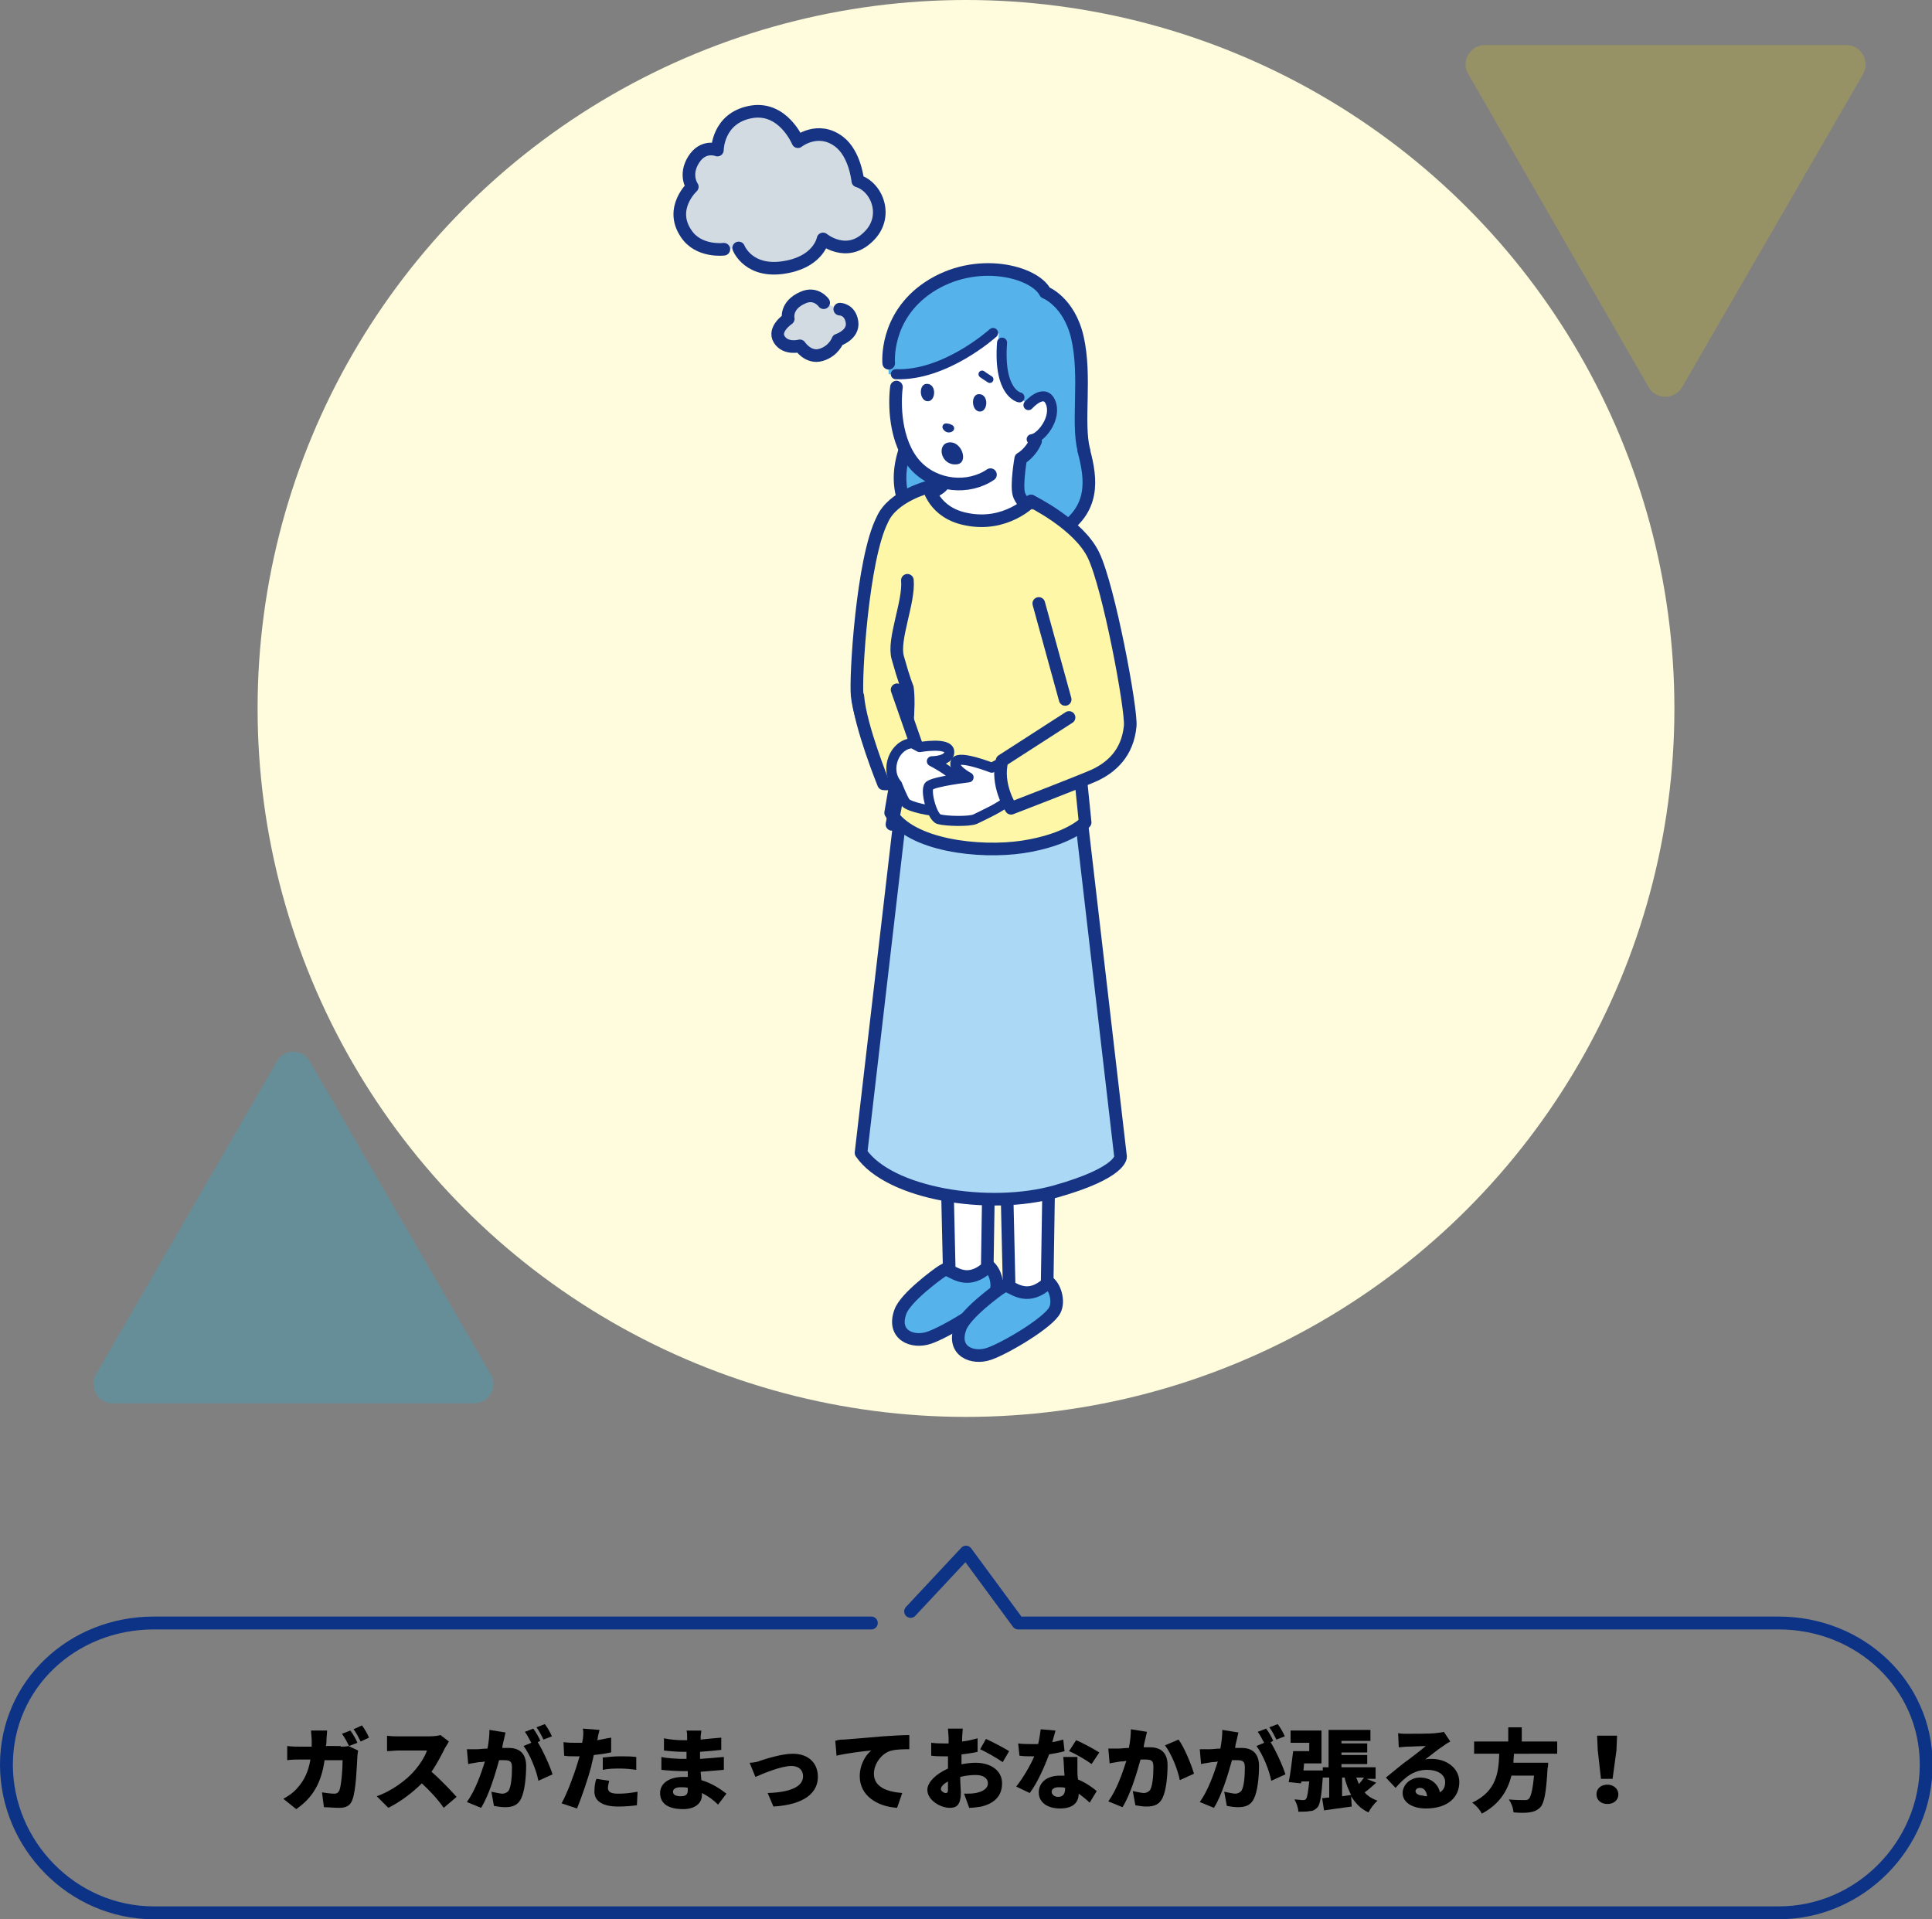
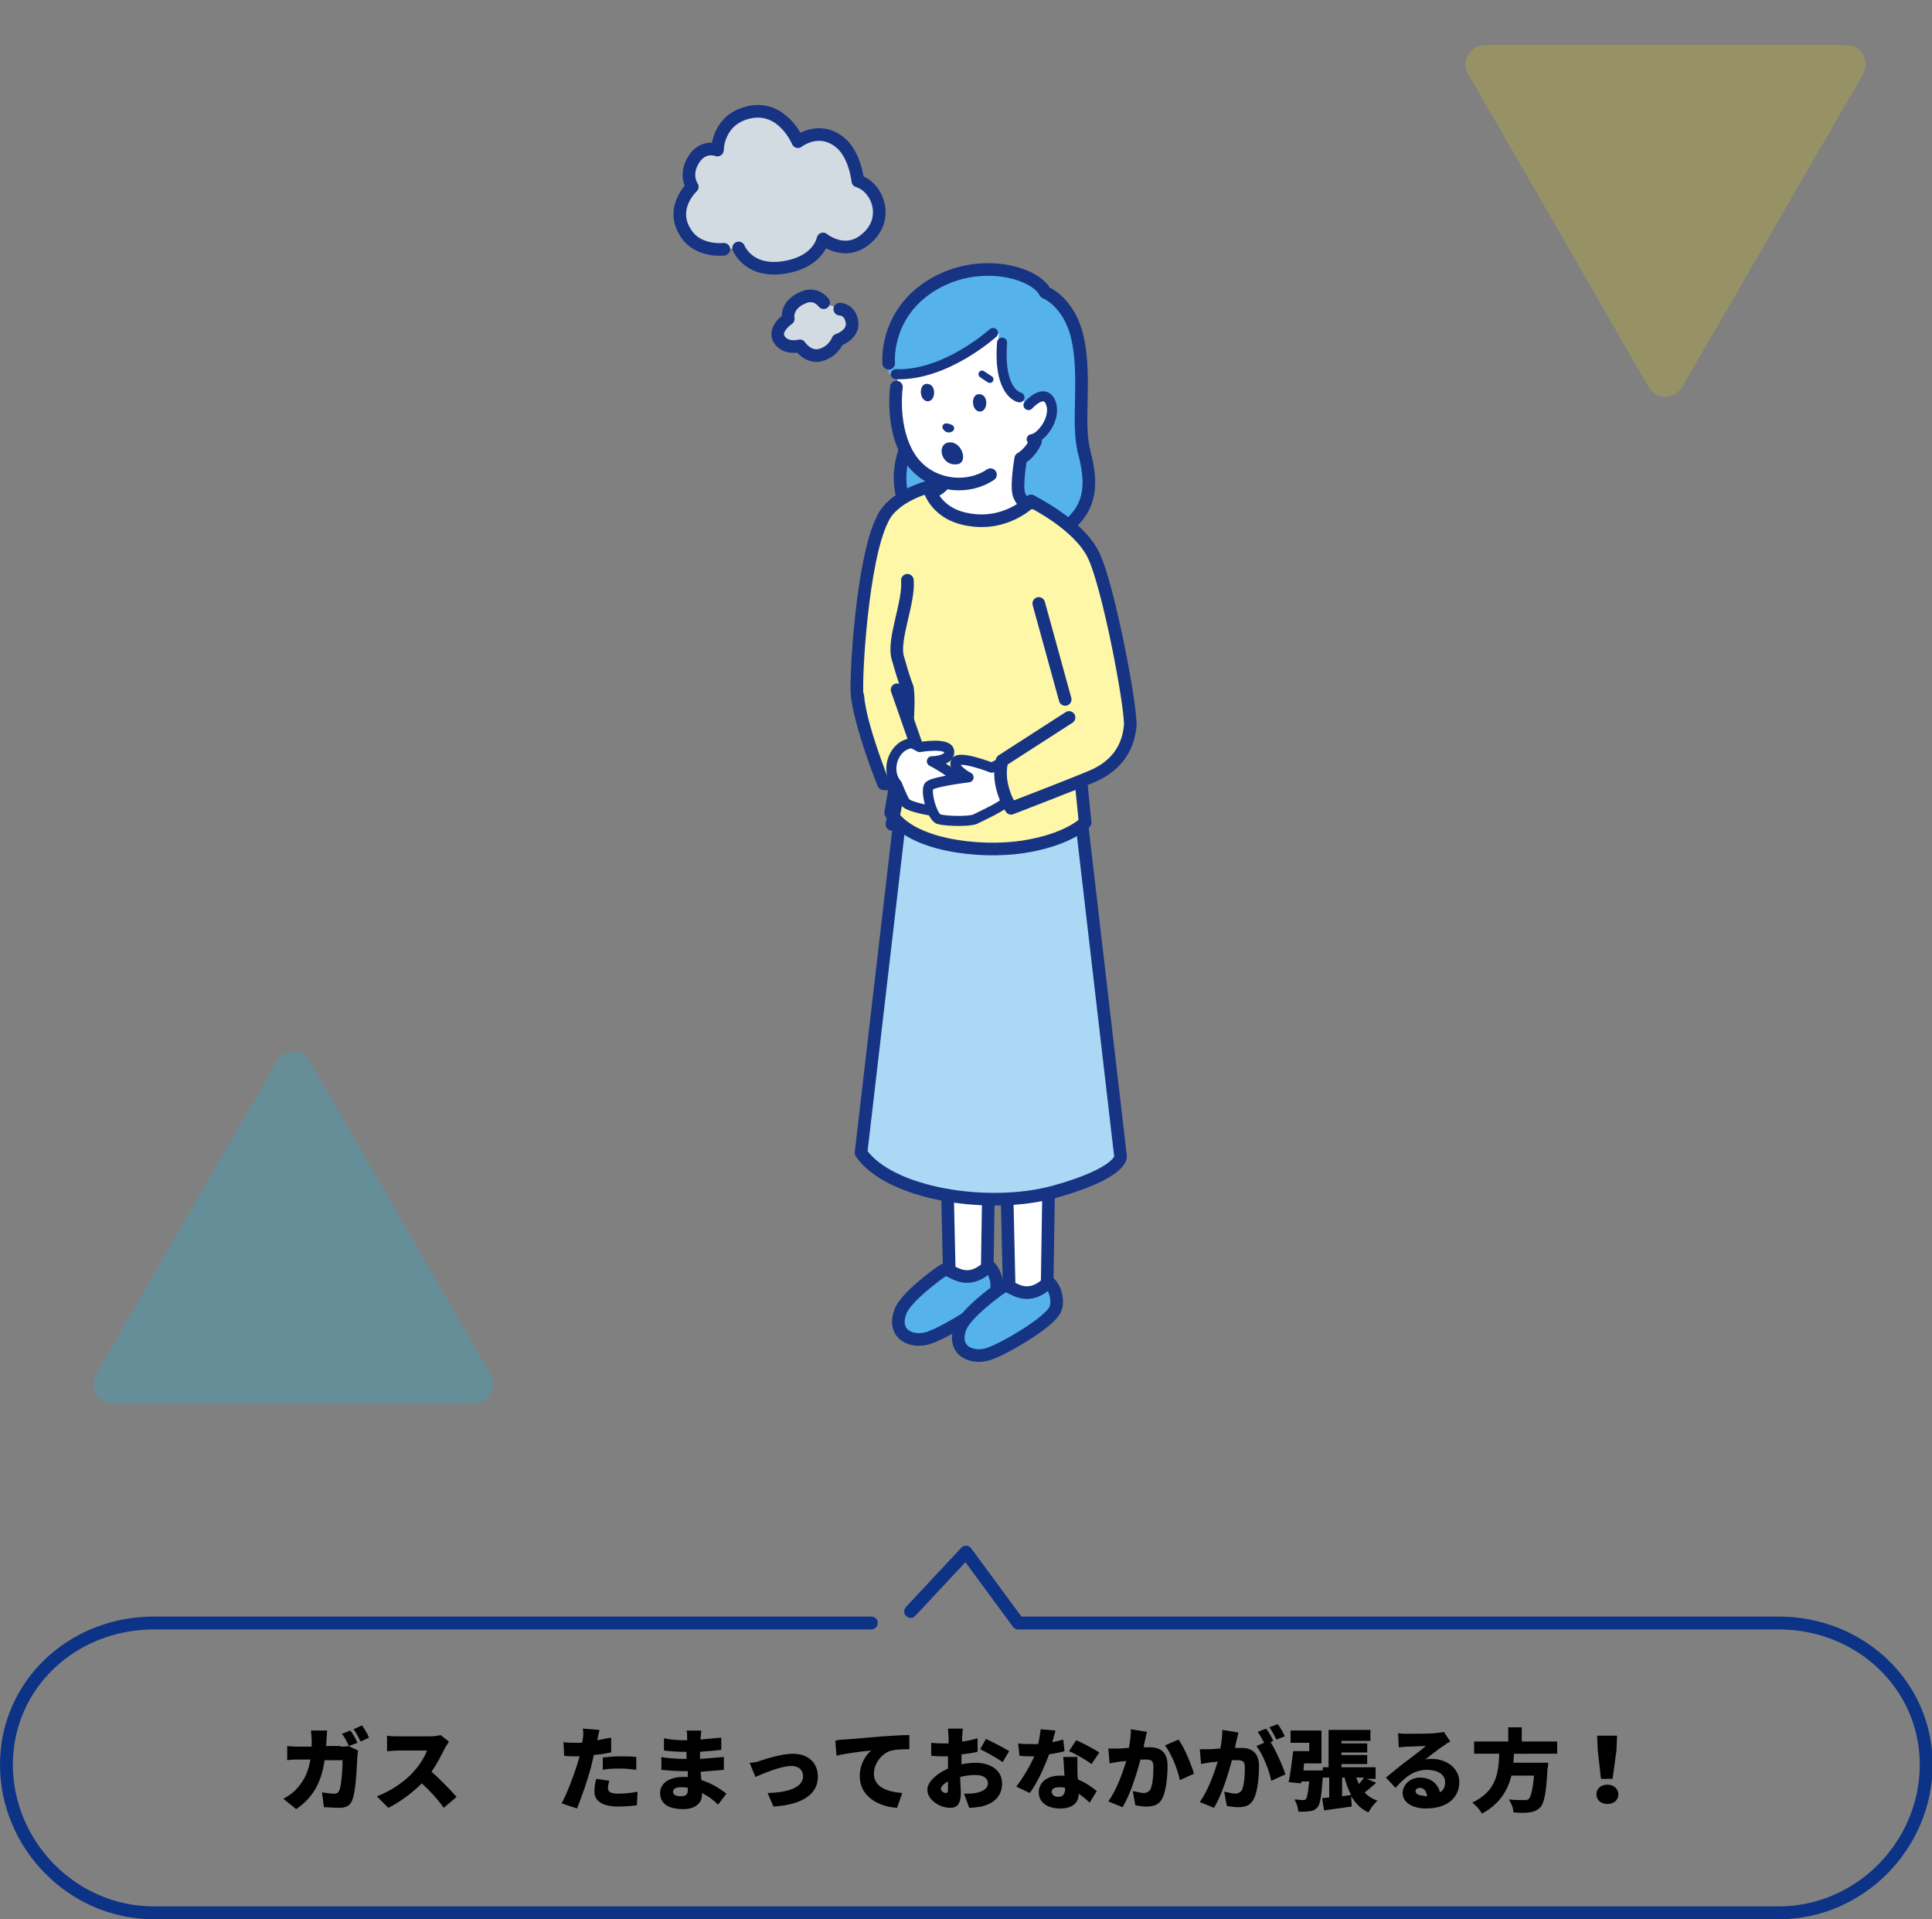
<svg xmlns="http://www.w3.org/2000/svg" version="1.1" id="_イヤー_2" x="0px" y="0px" viewBox="0 0 300 298" style="enable-background:new 0 0 300 298;" xml:space="preserve">
  <rect x="0" y="0" width="300" height="298" fill="#808080" stroke="none" />
  <style type="text/css">
	.st0{fill:none;stroke:#0D3387;stroke-width:2;stroke-linecap:round;stroke-linejoin:round;}
	.st1{fill:#FEFCDC;}
	.st2{fill:#D1DBE1;stroke:#163483;stroke-width:1.96;stroke-linecap:round;stroke-linejoin:round;}
	.st3{fill:#56B2EB;stroke:#163483;stroke-width:1.96;stroke-linecap:round;stroke-linejoin:round;}
	.st4{fill:#FFFFFF;stroke:#163483;stroke-width:1.96;stroke-linecap:round;stroke-linejoin:round;}
	.st5{fill:#AAD8F5;stroke:#163483;stroke-width:1.96;stroke-linecap:round;stroke-linejoin:round;}
	.st6{fill:#FFFFFF;}
	.st7{fill:#56B2EB;}
	.st8{fill:none;stroke:#163483;stroke-width:1.96;stroke-linecap:round;stroke-linejoin:round;}
	.st9{fill:none;stroke:#163483;stroke-width:1.56;stroke-linecap:round;stroke-linejoin:round;}
	.st10{fill:#FDF7A7;stroke:#163483;stroke-width:1.96;stroke-linecap:round;stroke-linejoin:round;}
	.st11{fill:none;stroke:#163483;stroke-width:1.12;stroke-linecap:round;stroke-linejoin:round;}
	.st12{fill:#163483;}
	.st13{fill:#FFFFFF;stroke:#163483;stroke-width:1.56;stroke-linecap:round;stroke-linejoin:round;}
	.st14{opacity:0.2;fill:#F5DD00;enable-background:new    ;}
	.st15{opacity:0.2;fill:#00C9FF;enable-background:new    ;}
</style>
  <path class="st0" d="M141.4,250.2l8.6-9.2l8.1,11h118.1c12.6,0,22.9,9.6,22.9,22l0,0c0,12.4-10.2,23-22.9,23H23.9  C11.2,297,1,286.4,1,274l0,0c0-12.4,10.2-22,22.9-22h111.4" />
  <g>
-     <circle class="st1" cx="150" cy="110" r="110" />
    <g>
      <path class="st2" d="M114.7,38.5c0,0,1.6,4.2,7.7,2.9c4.8-1,5.4-4.3,5.4-4.3s3.6,3,7-0.3c3.3-3.1,1.4-7.8-1.6-8.7    c0,0-0.4-4.2-2.9-6.1c-3.3-2.5-6.4,0-6.4,0s-2.3-5.6-7.4-4.6c-5.1,1-5.1,5.9-5.1,5.9s-2.2-0.9-3.7,1.5s-0.2,4.2-0.2,4.2    s-3.6,3.3-1,7.2c1.9,3,5.9,2.5,5.9,2.5" />
      <path class="st2" d="M130.4,48c0,0,1.6,0,1.9,2s-2.2,2.8-2.2,2.8s-0.6,1.7-2.6,2.3s-3.3-1.4-3.3-1.4s-2.2,0.6-3.2-1    s1.4-3.2,1.4-3.2s-0.5-2.1,2.3-3.3c2-0.9,3.2,0.8,3.2,0.8" />
      <g>
        <path class="st3" d="M145.8,197.7c0,0-5.2,3.7-6,6c-1.3,3.6,1.9,4.9,4.5,4s9.3-4.9,10.2-6.8c0.7-1.4,0-3.7-1.1-4.4     S148.5,195.7,145.8,197.7L145.8,197.7z" />
        <path class="st4" d="M147,179.8l0.4,17.5c1.1,0.5,3.1,2,5.9-0.5l0.3-19L147,179.8L147,179.8z" />
        <path class="st3" d="M155.1,200.2c0,0-5.2,3.7-6,6c-1.3,3.6,1.9,4.9,4.5,4s9.3-4.9,10.2-6.8c0.7-1.4,0-3.7-1.1-4.4     S157.8,198.3,155.1,200.2L155.1,200.2z" />
        <path class="st4" d="M156.3,182.3l0.4,17.5c1.1,0.5,3.1,2,5.9-0.5l0.3-19L156.3,182.3L156.3,182.3z" />
        <path class="st5" d="M142.8,126.1l-3.2,2.2l-5.9,50.7c4.4,6.4,19.9,8.9,30.2,6s10.1-5.4,10.1-5.4l-6.3-54.2L142.8,126.1     L142.8,126.1z" />
        <path class="st3" d="M168.3,70c1.2,4.5,1.7,9.1-3.7,12.5c-5.1,3.3-16.4,3.3-20.6,0.1c-4.2-3.2-5.8-8.6-2.4-15.3     c2.8-5.6,2.3-23.2,14.2-19.4s12.3,7.1,12,11.3" />
        <path class="st4" d="M146.8,66.2c0,0,0.8,7.7-0.4,9.1c-1.1,1.4-4.2,1.7-4.2,1.7l1.7,4.2l12.9,1.9l4.7-2.6c0,0-2.9-2.3-3.3-3.8     s0.3-5.5,0.3-5.5s1.5-0.8,2.3-2.7" />
        <path class="st6" d="M162.9,65.9c1.2-3.5,2.6-19.7-9-20.3c-11.6-0.6-13.6,6.9-14.2,10.3c-0.7,3.8-0.8,12.7,2.6,16.4     c3.1,3.3,8.3,3.8,11.6,1.4c2.8-2,5-4.8,5-4.8L162.9,65.9L162.9,65.9z" />
        <path class="st7" d="M162.7,66c0,0,1.4-2,0.9-3.5c-0.9-2.3-3.8,0.4-3.8,0.4s-5.4-3.3-4.7-11.2c0,0-9.3,6.7-17.1,6.4     c0,0-0.9-8.2,6.3-13.4c7.2-5.2,16.5-2.4,18.1,0.8c0,0,3.7,1.4,5,7c1.4,6.1-0.1,13.2,1,17.5" />
        <path class="st8" d="M138,56.4c0,0-0.7-7.2,6.2-11.8c7.4-4.9,16.5-2.4,18.1,0.8c0,0,3.7,1.4,5,7c1.4,6.1-0.1,13.2,1,17.5" />
        <path class="st9" d="M154.2,51.7c0,0-7.4,6.7-15.1,6.4" />
        <path class="st9" d="M158.3,61.7c0,0-3.3-0.6-2.7-8.5" />
        <path class="st10" d="M167,112.9c0,0,2.7-22.7,1.9-25.8c-1.1-4.3-8.8-9.3-8.8-9.3s-3.9,4.1-10.1,2.8c-5-1-5.8-5-5.8-5     s-5.6,1.4-7.2,5.1c-3.1,6.1-4.2,24.5-3.9,27.3c0.4,4.1,4.1,12.9,4.1,12.9c1.1,0.2,1.6-0.5,2.2-1.1l-1.1,6.4     c3.1,5.1,13.8,6.3,20.5,5.3c7.2-1.1,9.7-3.8,9.7-3.8L167,112.9L167,112.9z" />
        <path class="st9" d="M160.2,68.2c1.4-0.1,4-3.3,2.9-5.8c-1-2.2-3.4,0.5-3.4,0.5" />
        <path class="st8" d="M139.2,60.1c-0.3,2.3-0.4,8.5,3,12.2c3.1,3.3,8.2,3.7,11.6,1.4" />
        <path class="st11" d="M153.7,58.9c-0.5-0.3-1.2-0.8-1.2-0.8" />
        <path class="st11" d="M146.9,66.3c0,0,0.4,0,0.7,0.2C147.6,66.5,147.2,66.8,146.9,66.3z" />
        <path class="st12" d="M144,59.6c1.5,0.1,1.3,2.8,0,2.7S142.6,59.5,144,59.6z" />
        <path class="st12" d="M152.1,61.2c1.5,0.1,1.3,2.8,0,2.7S150.7,61.1,152.1,61.2z" />
        <path class="st12" d="M147.3,68.7c2.1-0.3,3.2,3.3,1.2,3.4C146.1,72.3,145.4,69,147.3,68.7z" />
        <path class="st8" d="M140.9,90.1c0.3,3.4-2.3,9.2-1.5,12c1,3.6,1.5,4.7,1.5,4.7c0.8,5.8-2.4,21.2-2.4,21.2" />
        <path class="st10" d="M133.2,108.1c0.4,4.8,4,13.6,4,13.6c3.6,0.5,5.1-6,5.1-6l-3-8.6" />
        <path class="st13" d="M141.7,115.4c-2.8,0.1-4.4,4.1-2.4,6.4c0,0,0.8,2.1,1.3,2.8s4.4,1.5,5.5,1.3s2.7-4.1,2.2-5.1     c-0.5-1-3.6-2.6-3.6-2.6s2.8,0,2.7-1.5c-0.1-1.5-4.6-0.7-4.6-0.7L141.7,115.4L141.7,115.4z" />
        <path class="st13" d="M154,119.2c0,0-5.1-2-5.6-0.9c-0.5,1.1,2,2.4,2,2.4s-5.2,0.6-6.1,1.3c-0.7,0.6,0.4,4.9,1.5,5.2     c1.1,0.3,4.6,0.4,5.6,0c1.6-0.8,3.9-1.8,5.1-2.9s3.6-1.9,3.6-1.9l-0.9-5.9L154,119.2L154,119.2z" />
        <path class="st10" d="M166,111.4l-10.4,6.7c-1,3.8,1.4,7.4,1.4,7.4s10.4-4,12.9-5.1c2.6-1.2,5.2-3.4,5.6-7.7     c0.2-2.7-3.3-21.5-5.7-26.5c-2.3-4.8-9.7-8.4-9.7-8.4" />
        <line class="st8" x1="161.3" y1="93.7" x2="165.4" y2="108.6" />
      </g>
    </g>
  </g>
  <path class="st14" d="M261.2,60.1l28.1-48.6c1.1-2-0.3-4.5-2.6-4.5h-56.1c-2.3,0-3.8,2.5-2.6,4.5L256,60.1  C257.1,62.1,260,62.1,261.2,60.1L261.2,60.1z" />
  <path class="st15" d="M43,164.8l-28.1,48.6c-1.1,2,0.3,4.5,2.6,4.5h56.1c2.3,0,3.8-2.5,2.6-4.5l-28.1-48.6  C47,162.8,44.1,162.8,43,164.8L43,164.8z" />
  <g>
    <g>
      <path d="M52.9,271.2c0.4,0,0.8,0,1.2-0.1l1.5,0.7c0,0.2-0.1,0.6-0.1,0.8c-0.1,1.6-0.2,5.4-0.8,6.9c-0.3,0.8-0.9,1.2-2,1.2    c-0.9,0-1.7-0.1-2.4-0.1l-0.3-2.3c0.7,0.1,1.4,0.2,1.9,0.2c0.5,0,0.6-0.2,0.8-0.5c0.3-0.8,0.5-3.2,0.5-4.7h-2.8    c-0.5,3.5-1.8,5.8-4.4,7.6l-2-1.6c0.7-0.4,1.5-0.9,2.1-1.6c1.2-1.3,1.8-2.7,2.1-4.5h-1.6c-0.4,0-1.4,0-2,0.1v-2.2    c0.7,0.1,1.5,0.1,2,0.1h1.8c0-0.4,0-0.7,0-1.1c0-0.3-0.1-1-0.1-1.4h2.5c0,0.3-0.1,1-0.1,1.3c0,0.4,0,0.8-0.1,1.1H52.9z     M54.2,271.1c-0.3-0.6-0.7-1.4-1.1-1.9l1.3-0.5c0.4,0.5,0.9,1.4,1.1,1.9L54.2,271.1z M56.2,267.9c0.4,0.5,0.9,1.4,1.1,1.9    l-1.3,0.6c-0.3-0.6-0.7-1.4-1.1-1.9L56.2,267.9z" />
      <path d="M69.7,270.4c-0.1,0.2-0.4,0.7-0.6,1c-0.5,1-1.2,2.4-2.1,3.7c1.4,1.2,3.1,3,3.9,3.9l-2,1.7c-0.9-1.3-2.1-2.6-3.4-3.8    c-1.5,1.5-3.4,2.9-5.2,3.8l-1.8-1.8c2.3-0.8,4.6-2.5,5.8-3.9c0.9-1,1.7-2.3,2-3.2h-4.4c-0.6,0-1.4,0.1-1.8,0.1v-2.4    c0.5,0.1,1.4,0.1,1.8,0.1h4.8c0.7,0,1.4-0.1,1.7-0.2L69.7,270.4z" />
-       <path d="M78.5,269c-0.1,0.4-0.2,0.9-0.3,1.3c-0.1,0.4-0.2,0.8-0.2,1.1c0.4,0,0.7,0,1,0c1.6,0,2.7,0.8,2.7,2.8    c0,1.6-0.2,3.9-0.8,5.1c-0.5,1-1.3,1.3-2.5,1.3c-0.5,0-1.2-0.1-1.7-0.2l-0.4-2.2c0.5,0.1,1.4,0.3,1.7,0.3c0.4,0,0.8-0.2,1-0.5    c0.4-0.7,0.5-2.3,0.5-3.6c0-1-0.4-1.1-1.3-1.1c-0.2,0-0.4,0-0.7,0c-0.6,2.2-1.6,5.5-2.8,7.4l-2.2-0.9c1.3-1.8,2.2-4.4,2.8-6.3    c-0.4,0.1-0.7,0.1-0.9,0.1c-0.5,0.1-1.3,0.2-1.7,0.3l-0.2-2.3c0.5,0,1.1,0,1.6,0c0.4,0,1-0.1,1.6-0.1c0.2-1.1,0.3-2,0.3-2.9    L78.5,269z M83.5,270.5c0.8,1.3,1.9,3.7,2.3,5l-2.2,1c-0.3-1.6-1.3-4.1-2.3-5.4l1.2-0.5c-0.3-0.5-0.6-1.2-1-1.7l1.3-0.5    c0.4,0.5,0.9,1.4,1.1,1.9L83.5,270.5z M84.4,270.1c-0.3-0.6-0.7-1.4-1.1-1.9l1.3-0.5c0.4,0.5,0.9,1.4,1.1,1.9L84.4,270.1z" />
      <path d="M94.8,272.1c-0.8,0.2-1.7,0.3-2.6,0.4c-0.1,0.6-0.3,1.2-0.4,1.8c-0.5,1.9-1.5,4.8-2.2,6.5l-2.4-0.8    c0.8-1.4,1.9-4.3,2.5-6.3c0.1-0.3,0.2-0.7,0.3-1c-0.2,0-0.5,0-0.7,0c-0.7,0-1.3,0-1.7-0.1l-0.1-2.1c0.8,0.1,1.2,0.1,1.8,0.1    c0.4,0,0.8,0,1.1,0c0-0.2,0.1-0.4,0.1-0.6c0.1-0.6,0.1-1.2,0-1.6l2.6,0.2c-0.1,0.4-0.3,1.1-0.3,1.4l-0.1,0.2    c0.7-0.1,1.5-0.3,2.2-0.4V272.1z M94.6,276.5c-0.1,0.4-0.2,0.8-0.2,1.1c0,0.6,0.4,0.9,1.6,0.9c1,0,1.9-0.1,3-0.3l-0.1,2.1    c-0.8,0.1-1.8,0.2-2.9,0.2c-2.5,0-3.7-0.9-3.7-2.3c0-0.7,0.1-1.5,0.3-2L94.6,276.5z M93.5,272.9c0.8-0.1,1.9-0.2,2.8-0.2    c0.8,0,1.6,0,2.5,0.1l0,2c-0.7-0.1-1.6-0.2-2.4-0.2c-1,0-1.9,0-2.8,0.2V272.9z" />
      <path d="M111.5,280.2c-0.7-0.7-1.5-1.3-2.5-1.8v0.3c0,1.3-1.1,2.2-2.9,2.2c-2.4,0-3.6-0.9-3.6-2.5c0-1.5,1.4-2.5,3.6-2.5    c0.2,0,0.5,0,0.7,0l0-0.9H106c-0.8,0-2.4-0.1-3.3-0.2l0-2c0.7,0.2,2.7,0.3,3.3,0.3h0.6l0-1.1H106c-0.9,0-2.1-0.1-2.9-0.2l0-1.9    c0.9,0.2,2.1,0.3,2.9,0.3h0.7v-0.5c0-0.3,0-0.7-0.1-1h2.3c0,0.3-0.1,0.7-0.1,1l0,0.4c1-0.1,2-0.2,3.2-0.3l0,1.9    c-0.8,0.1-1.9,0.2-3.3,0.3l0,1.1c1.5-0.1,2.6-0.2,3.7-0.3l0,2c-1.2,0.1-2.3,0.2-3.6,0.3c0,0.4,0.1,0.9,0.1,1.3    c1.7,0.5,3,1.4,3.9,2.1L111.5,280.2z M106.8,277.6c-0.3-0.1-0.7-0.1-1.1-0.1c-0.8,0-1.2,0.3-1.2,0.7c0,0.5,0.5,0.7,1.2,0.7    c0.7,0,1.1-0.2,1.1-0.9C106.8,277.9,106.8,277.8,106.8,277.6z" />
      <path d="M118,273.4c0.9-0.3,3.4-1.1,5.1-1.1c2.4,0,3.9,1.4,3.9,3.6c0,2.4-2,4.3-6.9,4.6l-0.9-2.1c3.3-0.1,5.5-0.9,5.5-2.6    c0-1-0.7-1.6-1.8-1.6c-1.6,0-4.2,1.1-5.6,1.7l-0.9-2.2C116.8,273.7,117.6,273.6,118,273.4z" />
      <path d="M131.1,270.1c1.3-0.1,3.5-0.3,6-0.5c1.4-0.1,3.1-0.2,4.1-0.2l0,2.2c-0.7,0-1.9,0-2.7,0.2c-1.5,0.3-2.8,2-2.8,3.6    c0,2,1.9,2.8,4.4,3l-0.8,2.3c-3.1-0.2-5.8-1.9-5.8-4.9c0-1.9,1-3.4,1.8-4c-1.2,0.1-3.7,0.4-5.4,0.8l-0.2-2.3    C130.2,270.1,130.8,270.1,131.1,270.1z" />
      <path d="M149,274c0.9-0.2,1.8-0.3,2.5-0.3c2.2,0,4.1,1.1,4.1,3.2c0,1.6-0.8,3-3.2,3.6c-0.7,0.1-1.3,0.2-1.9,0.2l-0.8-2.2    c0.7,0,1.3,0,1.8-0.1c1.1-0.2,1.9-0.7,1.9-1.5c0-0.8-0.7-1.3-1.9-1.3c-0.8,0-1.6,0.1-2.4,0.3c0,1.1,0.1,2,0.1,2.4    c0,2-0.7,2.4-1.7,2.4c-1.5,0-3.5-1.2-3.5-2.8c0-1.2,1.4-2.5,3.2-3.3c0-0.4,0-0.7,0-1.1v-0.8c-0.2,0-0.4,0-0.6,0    c-0.6,0-1.4,0-2-0.1l0-2c0.9,0.1,1.5,0.1,2,0.1c0.2,0,0.4,0,0.7,0v-0.9c0-0.3-0.1-1.1-0.1-1.4h2.3c0,0.3-0.1,1-0.1,1.3l0,0.7    c0.9-0.1,1.7-0.3,2.4-0.5l0,2.1c-0.8,0.2-1.7,0.3-2.5,0.4c0,0.3,0,0.6,0,0.9V274z M147.2,277.9c0-0.3,0-0.7,0-1.3    c-0.7,0.4-1.1,0.8-1.1,1.2c0,0.3,0.5,0.6,0.7,0.6C147,278.4,147.2,278.4,147.2,277.9z M153.1,270c1.1,0.5,2.8,1.4,3.6,1.9l-1,1.7    c-0.7-0.5-2.6-1.6-3.5-2L153.1,270z" />
      <path d="M165.3,271.9c-0.6,0.2-1.4,0.3-2.4,0.5c-0.7,1.9-1.8,4.4-3,6l-2.1-1c1.1-1.4,2.2-3.3,2.8-4.7c-0.2,0-0.3,0-0.5,0    c-0.6,0-1.2,0-1.8-0.1l-0.2-1.9c0.7,0.1,1.5,0.1,2,0.1c0.4,0,0.7,0,1.1,0c0.2-0.8,0.3-1.6,0.4-2.3l2.3,0.2    c-0.1,0.4-0.3,1.1-0.5,1.8c0.7-0.1,1.3-0.3,1.7-0.4L165.3,271.9z M167.3,273c0,0.6,0,1.3,0,1.9c0,0.3,0,0.9,0.1,1.4    c1.2,0.5,2.2,1.2,2.9,1.8l-1.1,1.8c-0.4-0.4-1-0.9-1.7-1.4c0,1.3-0.8,2.3-2.9,2.3c-1.9,0-3.3-0.9-3.3-2.5c0-1.4,1.1-2.6,3.3-2.6    c0.3,0,0.5,0,0.7,0c-0.1-1-0.1-2.1-0.2-2.9H167.3z M165.4,277.6c-0.3-0.1-0.6-0.1-1-0.1c-0.7,0-1.1,0.3-1.1,0.7    c0,0.4,0.4,0.8,1,0.8C165.1,279,165.4,278.5,165.4,277.6L165.4,277.6z M169.5,273.9c-0.8-0.6-2.5-1.6-3.5-2l1.1-1.7    c1,0.4,2.8,1.4,3.6,1.9L169.5,273.9z" />
      <path d="M178.1,268.9c-0.1,0.4-0.2,0.9-0.3,1.3c-0.1,0.4-0.2,0.8-0.2,1.1c0.4,0,0.7,0,1,0c1.6,0,2.7,0.8,2.7,2.8    c0,1.6-0.2,3.9-0.8,5.1c-0.5,1-1.3,1.3-2.5,1.3c-0.5,0-1.2-0.1-1.7-0.2l-0.4-2.2c0.5,0.1,1.4,0.3,1.7,0.3c0.4,0,0.8-0.2,1-0.5    c0.4-0.7,0.5-2.3,0.5-3.6c0-1-0.4-1.1-1.3-1.1c-0.2,0-0.4,0-0.7,0c-0.6,2.2-1.6,5.5-2.8,7.4l-2.2-0.9c1.3-1.8,2.2-4.4,2.8-6.3    c-0.4,0.1-0.7,0.1-0.9,0.1c-0.5,0.1-1.3,0.2-1.7,0.3l-0.2-2.3c0.5,0,1.1,0,1.6,0c0.4,0,1-0.1,1.6-0.1c0.2-1.1,0.3-2,0.3-2.9    L178.1,268.9z M183,270.1c0.9,1.2,2,3.9,2.4,5.3l-2.2,1c-0.3-1.6-1.3-4.1-2.3-5.4L183,270.1z" />
      <path d="M192.3,269c-0.1,0.4-0.2,0.9-0.3,1.3c-0.1,0.4-0.2,0.8-0.2,1.1c0.4,0,0.7,0,1,0c1.6,0,2.7,0.8,2.7,2.8    c0,1.6-0.2,3.9-0.8,5.1c-0.5,1-1.3,1.3-2.5,1.3c-0.5,0-1.2-0.1-1.7-0.2l-0.4-2.2c0.5,0.1,1.4,0.3,1.7,0.3c0.4,0,0.8-0.2,1-0.5    c0.4-0.7,0.5-2.3,0.5-3.6c0-1-0.4-1.1-1.3-1.1c-0.2,0-0.4,0-0.7,0c-0.6,2.2-1.6,5.5-2.8,7.4l-2.2-0.9c1.3-1.8,2.2-4.4,2.8-6.3    c-0.4,0.1-0.7,0.1-0.9,0.1c-0.5,0.1-1.3,0.2-1.7,0.3l-0.2-2.3c0.5,0,1.1,0,1.6,0c0.4,0,1-0.1,1.6-0.1c0.2-1.1,0.3-2,0.3-2.9    L192.3,269z M197.3,270.5c0.8,1.3,1.9,3.7,2.3,5l-2.2,1c-0.3-1.6-1.3-4.1-2.3-5.4l1.2-0.5c-0.3-0.5-0.6-1.2-1-1.7l1.3-0.5    c0.4,0.5,0.9,1.4,1.1,1.9L197.3,270.5z M198.2,270.1c-0.3-0.6-0.7-1.4-1.1-1.9l1.3-0.5c0.4,0.5,0.9,1.4,1.1,1.9L198.2,270.1z" />
      <path d="M213.7,276.8c-0.6,0.5-1.2,1.1-1.8,1.5c0.5,0.6,1.2,1,2,1.3c-0.5,0.4-1.1,1.2-1.4,1.8c-1.2-0.5-2-1.4-2.7-2.5l0.1,1.6    c-1.5,0.2-3,0.4-4.3,0.6l-0.3-1.9c0.3,0,0.7-0.1,1.1-0.1V276h-1c-0.2,2.8-0.4,4.1-0.8,4.6c-0.4,0.4-0.7,0.6-1.2,0.6    c-0.4,0.1-1.1,0.1-1.8,0.1c0-0.6-0.3-1.4-0.6-1.9c0.5,0,1,0.1,1.3,0.1c0.2,0,0.4,0,0.5-0.2c0.2-0.2,0.3-1,0.5-2.7h-1.2l-0.1,0.3    l-1.9-0.2c0.3-1.3,0.5-3.3,0.7-4.8h2.5v-1.3h-2.9v-1.9h4.8v5.1h-2.7l-0.1,1.1h3v-0.5h0.9v-5.8h6.5v1.7h-4.5v0.4h4v1.4h-4v0.4h4    v1.4h-4v0.5h5.3v1.8h-1.4L213.7,276.8z M209.8,278.7c-0.4-0.8-0.8-1.7-1-2.7h-0.4v2.9L209.8,278.7z M210.6,276    c0.1,0.3,0.3,0.7,0.4,1c0.3-0.3,0.6-0.7,0.8-1H210.6z" />
      <path d="M225.2,270.4c-0.4,0.2-0.7,0.4-1.1,0.7c-0.8,0.5-2,1.5-2.8,2.1c0.4-0.1,0.6-0.1,1-0.1c2.4,0,4.3,1.5,4.3,3.6    c0,2.2-1.6,4.1-5.2,4.1c-2,0-3.6-0.9-3.6-2.4c0-1.2,1.1-2.4,2.7-2.4c1.7,0,2.8,1,3.1,2.3c0.6-0.4,0.8-0.9,0.8-1.6    c0-1.2-1.2-1.9-2.8-1.9c-2.1,0-3.5,1.2-4.9,2.8l-1.5-1.6c0.9-0.7,2.5-2.1,3.4-2.7c0.8-0.6,2.1-1.6,2.8-2.2c-0.7,0-2.2,0.1-2.9,0.1    c-0.4,0-0.9,0.1-1.3,0.1l-0.1-2.2c0.4,0.1,1,0.1,1.4,0.1c0.8,0,3.6,0,4.4-0.1c0.7-0.1,1.1-0.1,1.3-0.2L225.2,270.4z M221.6,278.9    c-0.1-0.8-0.5-1.3-1.1-1.3c-0.5,0-0.7,0.3-0.7,0.5c0,0.4,0.5,0.7,1.2,0.7C221.1,278.9,221.4,278.9,221.6,278.9z" />
      <path d="M235.1,272.1c0,0.5-0.1,1-0.1,1.6h5.4c0,0,0,0.6-0.1,0.9c-0.2,3.7-0.5,5.3-1.1,6c-0.5,0.5-1,0.7-1.7,0.8    c-0.6,0.1-1.5,0.1-2.5,0c0-0.6-0.3-1.4-0.7-2c1,0.1,2,0.1,2.4,0.1c0.3,0,0.5,0,0.7-0.2c0.3-0.3,0.6-1.4,0.8-3.6h-3.5    c-0.6,2.3-1.8,4.4-4.6,5.9c-0.3-0.6-0.9-1.3-1.5-1.7c3.8-1.8,4.1-4.7,4.2-7.6h-3.9v-1.9h5.3v-2.2h2.1v2.2h5.5v1.9H235.1z" />
      <path d="M247.9,278.6c0-0.9,0.7-1.5,1.7-1.5c1,0,1.7,0.7,1.7,1.5c0,0.9-0.7,1.5-1.7,1.5C248.6,280.1,247.9,279.5,247.9,278.6z     M248.1,271.8l-0.1-2.3h3.1l-0.1,2.3l-0.6,4.4h-1.8L248.1,271.8z" />
    </g>
  </g>
</svg>